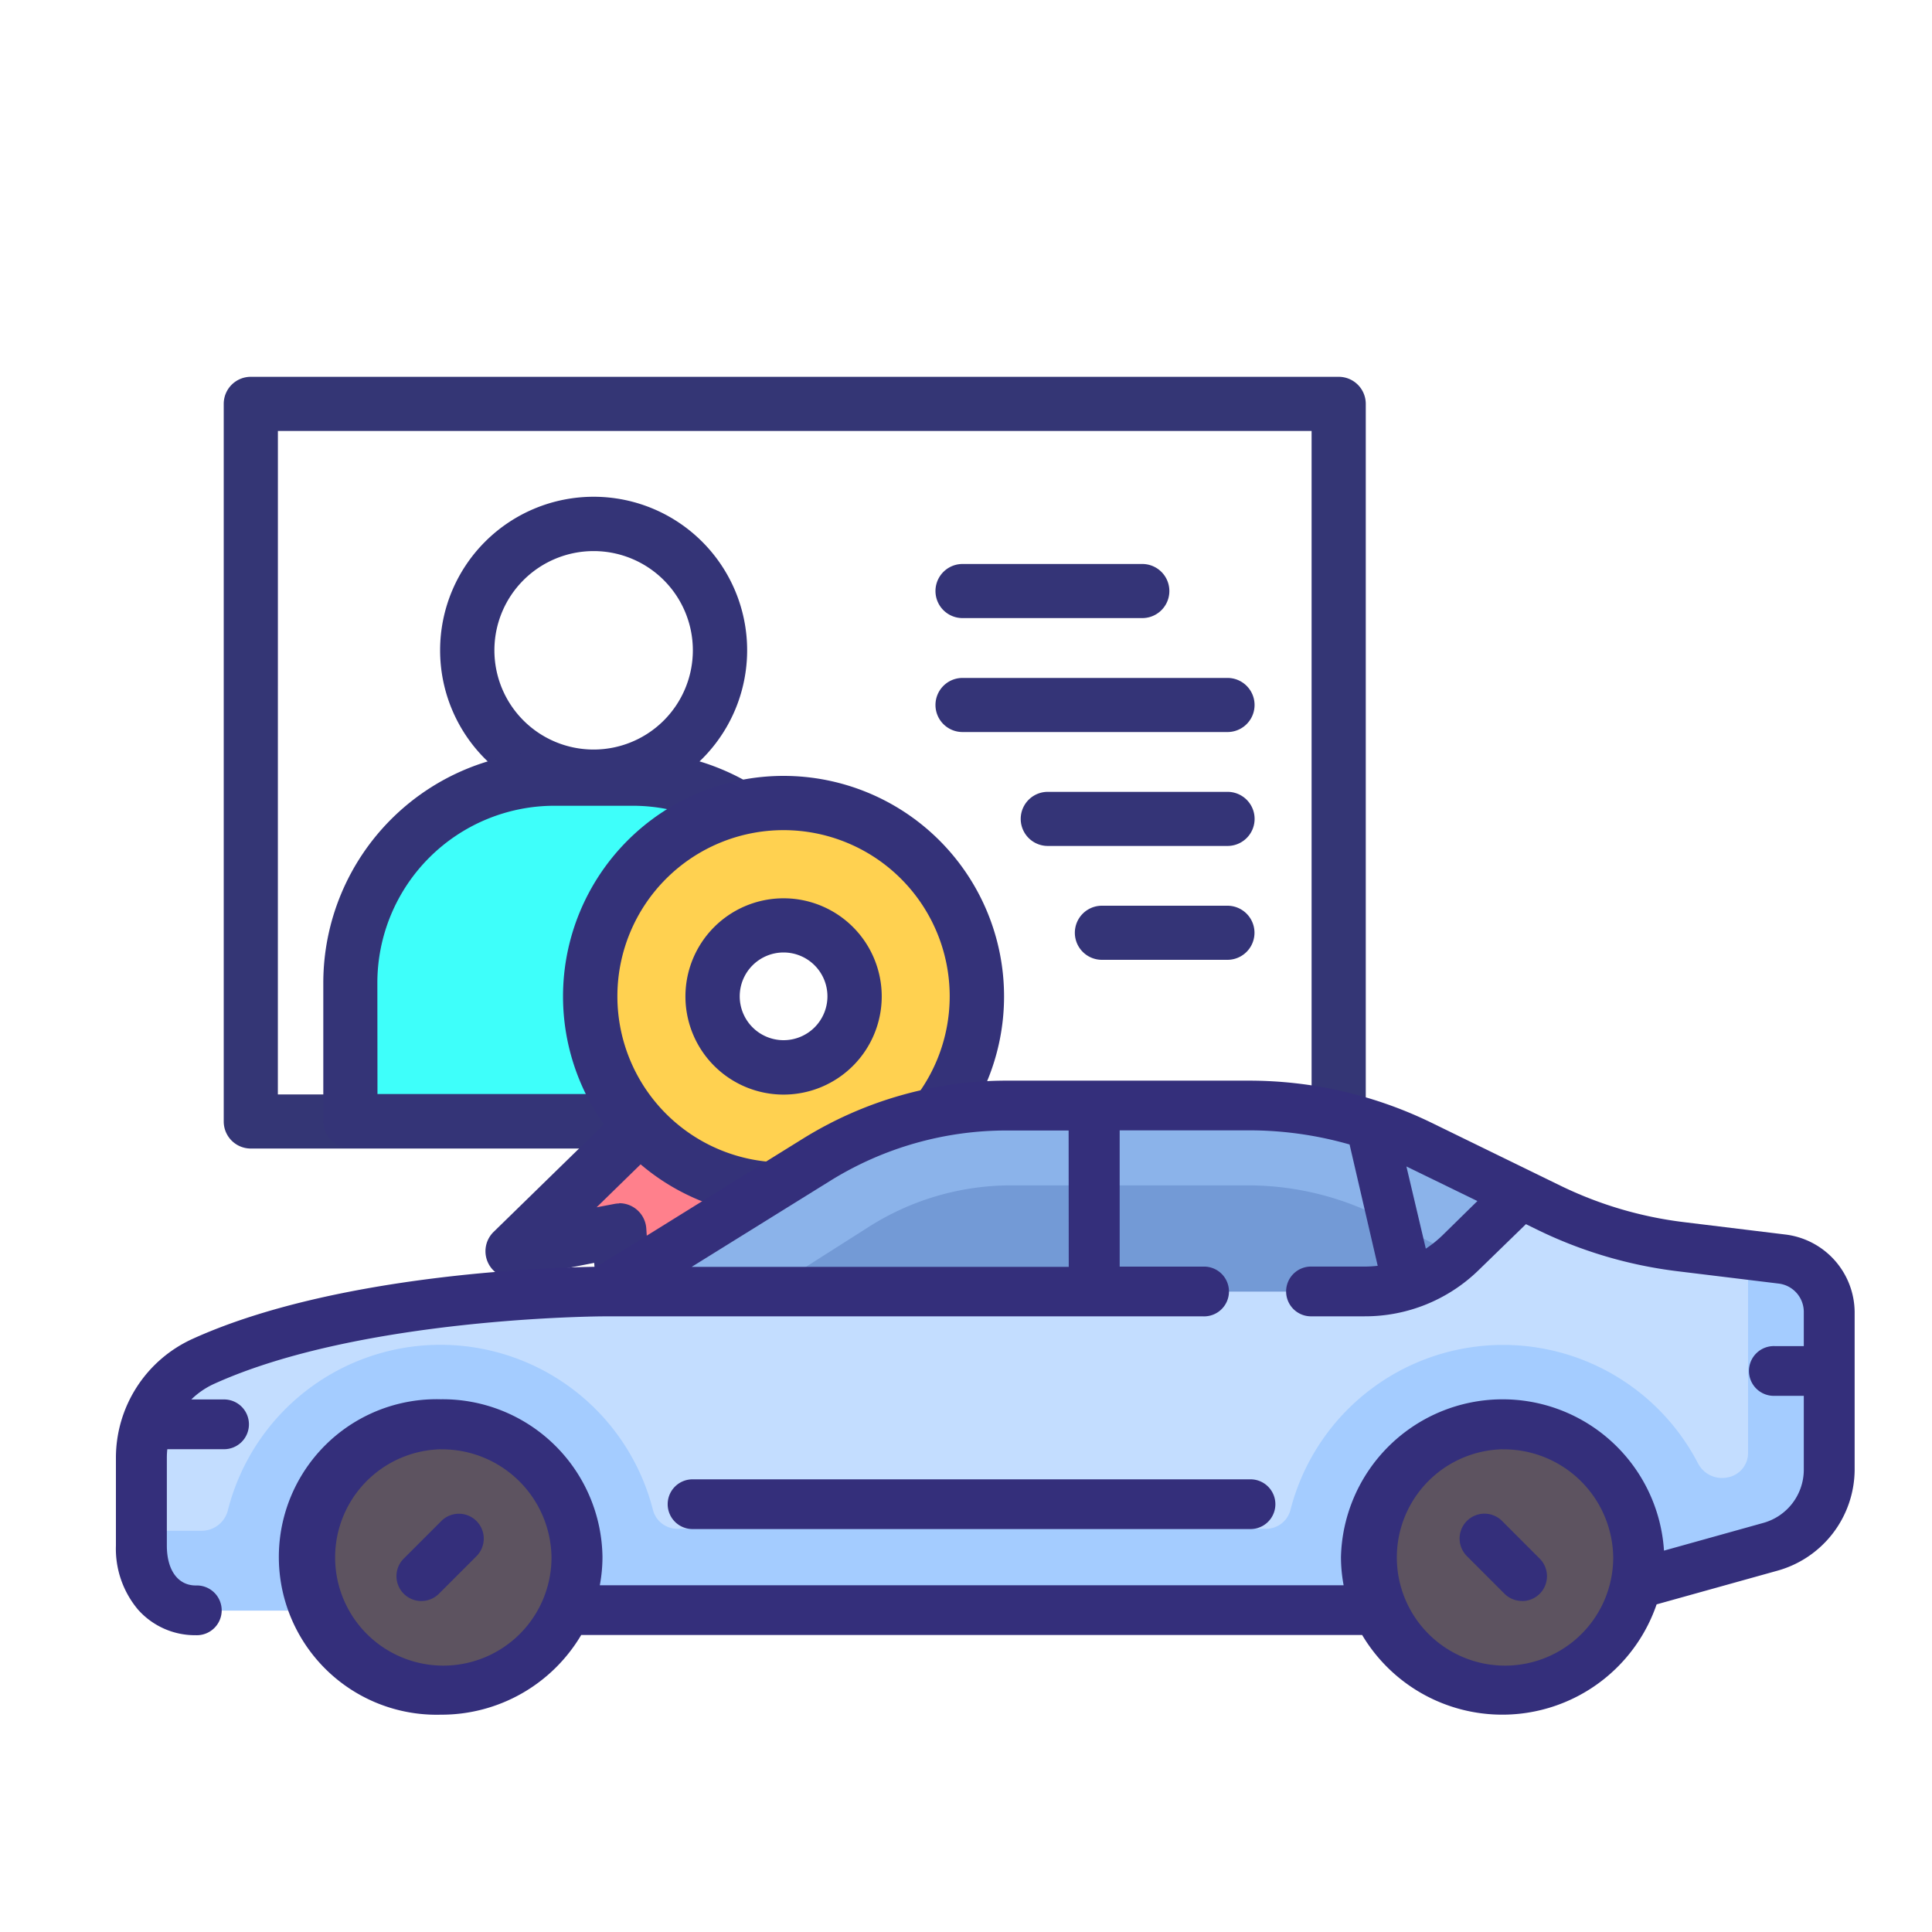
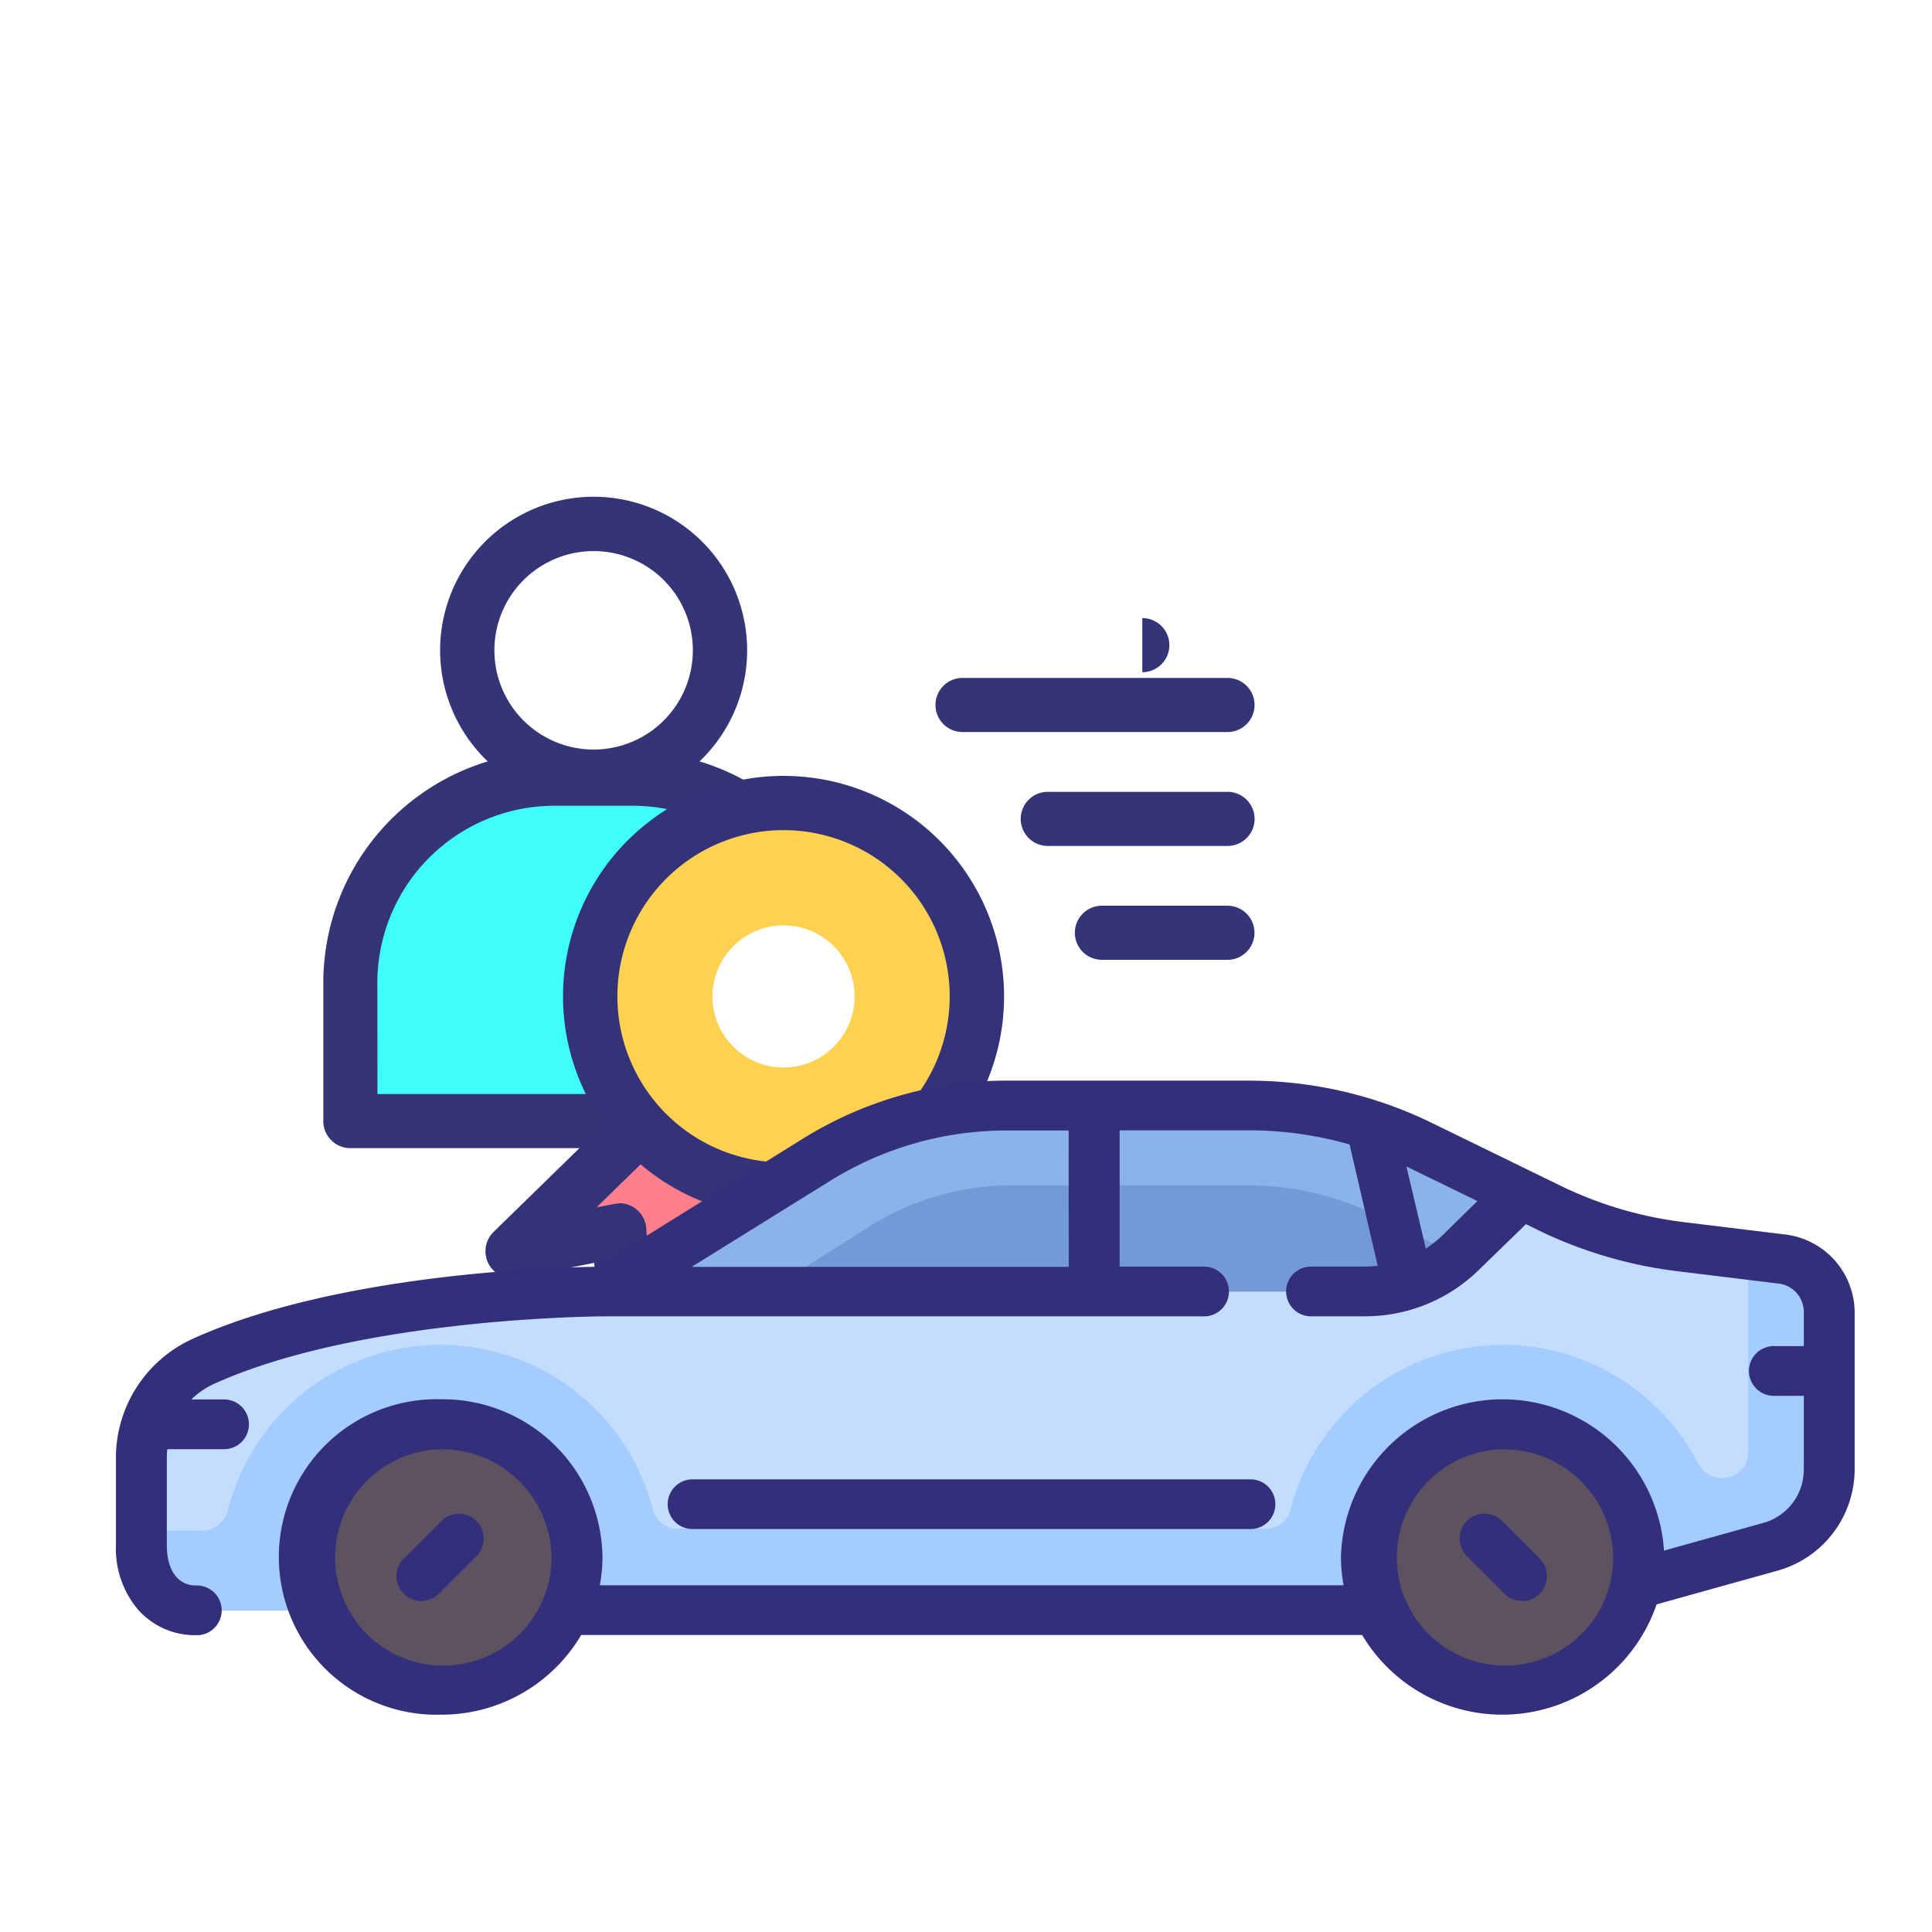
<svg xmlns="http://www.w3.org/2000/svg" width="50" height="50" viewBox="0 0 50 50">
  <defs>
    <style>
      .cls-1 {
        fill: #fff;
      }

      .cls-2 {
        fill: #343675;
      }

      .cls-3 {
        fill: #343477;
      }

      .cls-4 {
        fill: #3efffa;
      }

      .cls-5 {
        fill: #ff808c;
      }

      .cls-6 {
        fill: #343279;
      }

      .cls-7 {
        fill: #ffd150;
      }

      .cls-8 {
        fill: #c3ddff;
      }

      .cls-9 {
        fill: #a4ccff;
      }

      .cls-10 {
        fill: #5d5360;
      }

      .cls-11 {
        fill: #8bb3ea;
      }

      .cls-12 {
        fill: #739ad6;
      }

      .cls-13 {
        fill: #342f7b;
      }
    </style>
  </defs>
  <g id="Group_155890" data-name="Group 155890" transform="translate(-728 -179)">
    <path id="Rectangle_27" data-name="Rectangle 27" class="cls-1" d="M0,0H50V50H0Z" transform="translate(728 179)" />
    <g id="Group_155883" data-name="Group 155883" transform="translate(-2 -1)">
      <rect id="Rectangle_83601" data-name="Rectangle 83601" class="cls-1" width="45" height="45" transform="translate(733 183)" />
      <g id="Group_155891" data-name="Group 155891" transform="translate(733 189.75)">
        <g id="Group_155881" data-name="Group 155881" transform="translate(2.788)">
          <path id="Path_268266" data-name="Path 268266" class="cls-1" d="M156.11,202.69h28.157v18.571H156.11Z" transform="translate(-155.408 -201.989)" />
-           <path id="Path_268267" data-name="Path 268267" class="cls-2" d="M176.308,214.024H148.152a.7.7,0,0,1-.7-.7V194.752a.7.7,0,0,1,.7-.7h28.156a.7.7,0,0,1,.7.7v18.569A.7.7,0,0,1,176.308,214.024Zm-27.455-1.4h26.753V195.453H148.854Z" transform="translate(-147.45 -194.05)" />
          <circle id="Ellipse_11132" data-name="Ellipse 11132" class="cls-1" cx="3.269" cy="3.269" r="3.269" transform="translate(6.306 3.811)" />
          <path id="Path_268269" data-name="Path 268269" class="cls-3" d="M220.513,240.267a3.973,3.973,0,1,1,3.973-3.973A3.973,3.973,0,0,1,220.513,240.267Zm0-6.54a2.568,2.568,0,1,0,2.568,2.568,2.568,2.568,0,0,0-2.568-2.568Z" transform="translate(-210.938 -229.215)" />
          <path id="Path_268270" data-name="Path 268270" class="cls-4" d="M193.17,322.27H195.2a5.283,5.283,0,0,1,5.283,5.283v3.582H187.89v-3.583a5.283,5.283,0,0,1,5.279-5.282Z" transform="translate(-184.611 -311.872)" />
          <g id="Group_155873" data-name="Group 155873" transform="translate(2.577 4.842)">
            <path id="Path_268145" data-name="Path 268145" class="cls-3" d="M192.526,323.878H179.932a.7.7,0,0,1-.7-.7v-3.582a5.992,5.992,0,0,1,5.984-5.984h2.027a5.992,5.992,0,0,1,5.984,5.984v3.582A.7.7,0,0,1,192.526,323.878Zm-11.892-1.4h11.19v-2.88a4.586,4.586,0,0,0-4.581-4.581h-2.031a4.585,4.585,0,0,0-4.581,4.581Z" transform="translate(-179.23 -308.756)" />
-             <path id="Path_268146" data-name="Path 268146" class="cls-3" d="M380.236,255.159h-4.653a.7.7,0,0,1,0-1.4h4.653a.7.7,0,1,1,0,1.4Z" transform="translate(-359.038 -253.755)" />
+             <path id="Path_268146" data-name="Path 268146" class="cls-3" d="M380.236,255.159h-4.653h4.653a.7.7,0,1,1,0,1.4Z" transform="translate(-359.038 -253.755)" />
            <path id="Path_268147" data-name="Path 268147" class="cls-3" d="M382.441,291.524h-6.858a.7.7,0,0,1,0-1.4h6.858a.7.7,0,0,1,0,1.4Z" transform="translate(-359.038 -287.171)" />
            <path id="Path_268148" data-name="Path 268148" class="cls-3" d="M407.436,327.884h-4.653a.7.7,0,0,1,0-1.4h4.653a.7.7,0,0,1,0,1.4Z" transform="translate(-384.032 -320.583)" />
            <path id="Path_268149" data-name="Path 268149" class="cls-3" d="M423.351,364.234H420.1a.7.7,0,0,1,0-1.4h3.249a.7.7,0,0,1,0,1.4Z" transform="translate(-399.948 -353.986)" />
          </g>
          <path id="Path_268273" data-name="Path 268273" class="cls-5" d="M242.614,427.388l-.186-2.8-2.757.538,4.338-4.233,2.944,2.266Z" transform="translate(-232.192 -402.495)" />
          <path id="Path_268274" data-name="Path 268274" class="cls-6" d="M234.694,420.156a.7.7,0,0,1-.7-.655l-.134-2.008-1.975.385a.7.7,0,0,1-.624-1.191l4.338-4.233a.7.7,0,0,1,.918-.053l2.942,2.266a.7.7,0,0,1,.062,1.059l-4.34,4.23A.7.7,0,0,1,234.694,420.156Zm-.186-4.207a.7.7,0,0,1,.7.655l.085,1.284,2.669-2.6-1.82-1.4-2.22,2.167.447-.085a.7.7,0,0,1,.135-.015Z" transform="translate(-224.27 -394.56)" />
-           <path id="Path_268275" data-name="Path 268275" class="cls-5" d="M334.318,427.388l.186-2.8,2.757.538-4.338-4.233-2.944,2.266Z" transform="translate(-315.179 -402.495)" />
          <path id="Path_268276" data-name="Path 268276" class="cls-6" d="M326.4,420.11a.7.7,0,0,1-.487-.2l-4.341-4.235a.7.7,0,0,1,.062-1.054l2.944-2.271a.7.7,0,0,1,.918.053l4.338,4.233a.7.7,0,0,1-.624,1.191l-1.975-.385-.134,2.008a.7.7,0,0,1-.7.655Zm-3.269-4.872,2.669,2.6.085-1.284a.7.7,0,0,1,.834-.641l.451.088-2.22-2.167Z" transform="translate(-307.258 -394.514)" />
          <circle id="Ellipse_11133" data-name="Ellipse 11133" class="cls-7" cx="5.005" cy="5.005" r="5.005" transform="translate(9.486 11.033)" />
          <path id="Path_268271" data-name="Path 268271" class="cls-6" d="M261.477,332.844a5.707,5.707,0,1,1,5.707-5.707A5.707,5.707,0,0,1,261.477,332.844Zm0-10.01a4.3,4.3,0,1,0,4.3,4.3,4.3,4.3,0,0,0-4.3-4.3Z" transform="translate(-246.987 -311.1)" />
          <circle id="Ellipse_11134" data-name="Ellipse 11134" class="cls-1" cx="1.839" cy="1.839" r="1.839" transform="translate(12.651 14.199)" />
-           <path id="Path_268272" data-name="Path 268272" class="cls-6" d="M297.361,365.571a2.54,2.54,0,1,1,2.54-2.54A2.541,2.541,0,0,1,297.361,365.571Zm0-3.678a1.135,1.135,0,1,0,1.135,1.135A1.135,1.135,0,0,0,297.361,361.893Z" transform="translate(-282.87 -346.993)" />
        </g>
        <g id="Group_155880" data-name="Group 155880" transform="translate(0 18.221)">
          <g id="sedan" transform="translate(0 0)">
            <g id="Group_155878" data-name="Group 155878" transform="translate(0.643 0.643)">
              <path id="Path_268277" data-name="Path 268277" class="cls-8" d="M9.107,174.442c3.987-1.806,10.379-1.806,10.379-1.806l5.5-3.416a9.337,9.337,0,0,1,4.921-1.4h6.282a10.075,10.075,0,0,1,4.414,1.016l3.346,1.632a10.775,10.775,0,0,0,3.418,1.009l2.608.318a1.387,1.387,0,0,1,1.235,1.364v4.127a2.07,2.07,0,0,1-1.507,1.976l-5.543,1.622H12.272L7.5,179.512v-2.584A2.73,2.73,0,0,1,9.107,174.442Z" transform="translate(-7.5 -167.823)" />
              <path id="Path_268278" data-name="Path 268278" class="cls-9" d="M7.5,220.047H9.073a.7.7,0,0,0,.683-.536,5.675,5.675,0,0,1,11,0,.652.652,0,0,0,.683.483H36.57a.652.652,0,0,0,.683-.483A5.682,5.682,0,0,1,47.8,218.3a.7.7,0,0,0,.627.381.717.717,0,0,0,.2-.029.642.642,0,0,0,.47-.616v-5.12l.88.107a1.388,1.388,0,0,1,1.235,1.365v4.127a2.07,2.07,0,0,1-1.507,1.976l-5.543,1.622H8.91a1.393,1.393,0,0,1-1.41-1.375Z" transform="translate(-7.5 -209.045)" />
              <circle id="Ellipse_11135" data-name="Ellipse 11135" class="cls-10" cx="3.438" cy="3.438" r="3.438" transform="translate(32.024 8.251)" />
              <circle id="Ellipse_11136" data-name="Ellipse 11136" class="cls-10" cx="3.438" cy="3.438" r="3.438" transform="translate(4.126 8.251)" />
              <path id="Path_268279" data-name="Path 268279" class="cls-11" d="M103.717,169.221a8.939,8.939,0,0,1,4.8-1.4h6.126a9.626,9.626,0,0,1,4.305,1.016l2.552,1.276-1.514,1.514-21.635,1.007Z" transform="translate(-86.011 -167.823)" />
              <path id="Path_268280" data-name="Path 268280" class="cls-12" d="M131.673,194.621H116.311l2.633-1.675a6.866,6.866,0,0,1,3.692-1.075h6.126a7.6,7.6,0,0,1,3.383.8l1.933.967A3.436,3.436,0,0,1,131.673,194.621Z" transform="translate(-100.104 -189.808)" />
            </g>
            <g id="Group_155879" data-name="Group 155879" transform="translate(0)">
              <path id="Path_268281" data-name="Path 268281" class="cls-13" d="M92.141,293.188a.641.641,0,0,1-.455-.188l-.972-.973a.643.643,0,0,1,.91-.91l.972.973a.643.643,0,0,1-.455,1.1Z" transform="translate(-55.751 -279.726)" />
              <path id="Path_268282" data-name="Path 268282" class="cls-13" d="M404.253,293a.643.643,0,1,1-.91-.91l.972-.972a.643.643,0,0,1,.91.91Z" transform="translate(-395.894 -279.725)" />
              <path id="Path_268283" data-name="Path 268283" class="cls-13" d="M1.988,167c3.723-1.687,9.323-1.849,10.454-1.864l5.34-3.317a9.979,9.979,0,0,1,5.271-1.5h6.277a10.79,10.79,0,0,1,4.706,1.084l3.344,1.632a10.064,10.064,0,0,0,3.2.946l2.606.318a2.039,2.039,0,0,1,1.812,2v4.106a2.728,2.728,0,0,1-2.011,2.6l-3.114.868a4.221,4.221,0,0,1-7.621.792H12.042a4.2,4.2,0,0,1-3.632,2.063,4.083,4.083,0,1,1,0-8.163,4.137,4.137,0,0,1,4.182,4.081,3.987,3.987,0,0,1-.069.732H31.773a3.989,3.989,0,0,1-.069-.732,4.185,4.185,0,0,1,8.36-.164l2.563-.715a1.431,1.431,0,0,0,1.055-1.365v-1.926h-.75a.644.644,0,1,1,0-1.287h.75v-.893a.739.739,0,0,0-.657-.726l-2.606-.318a11.4,11.4,0,0,1-3.628-1.072l-.3-.147-1.219,1.185a4.207,4.207,0,0,1-2.957,1.2H30.954a.644.644,0,1,1,0-1.287h1.359a2.972,2.972,0,0,0,.342-.02l-.728-3.14a9.452,9.452,0,0,0-2.6-.366H25.977v3.527h2.159a.644.644,0,1,1,0,1.287h-15.5c-.062,0-6.29.022-10.093,1.746a2.072,2.072,0,0,0-.592.405h.822a.644.644,0,1,1,0,1.287H1.33a2.067,2.067,0,0,0-.012.211v2.283c0,.637.287,1.033.75,1.033a.644.644,0,1,1,0,1.287,1.972,1.972,0,0,1-1.494-.66A2.444,2.444,0,0,1,0,172.354v-2.283A3.382,3.382,0,0,1,1.988,167Zm6.421,2.859a2.8,2.8,0,1,0,2.864,2.795A2.833,2.833,0,0,0,8.409,169.861Zm27.477,0a2.8,2.8,0,1,0,2.864,2.795A2.833,2.833,0,0,0,35.886,169.861ZM33.9,164.667a2.879,2.879,0,0,0,.435-.349l.9-.883-1.8-.877-.037-.018Zm-9.244-3.058H23.053a8.64,8.64,0,0,0-4.563,1.3l-3.59,2.23h9.759Z" transform="translate(0 -160.323)" />
              <path id="Path_268284" data-name="Path 268284" class="cls-13" d="M183.422,280.564a.643.643,0,0,1,0,1.287h-14.44a.643.643,0,1,1,0-1.287Z" transform="translate(-154.059 -270.25)" />
            </g>
          </g>
        </g>
      </g>
    </g>
  </g>
</svg>